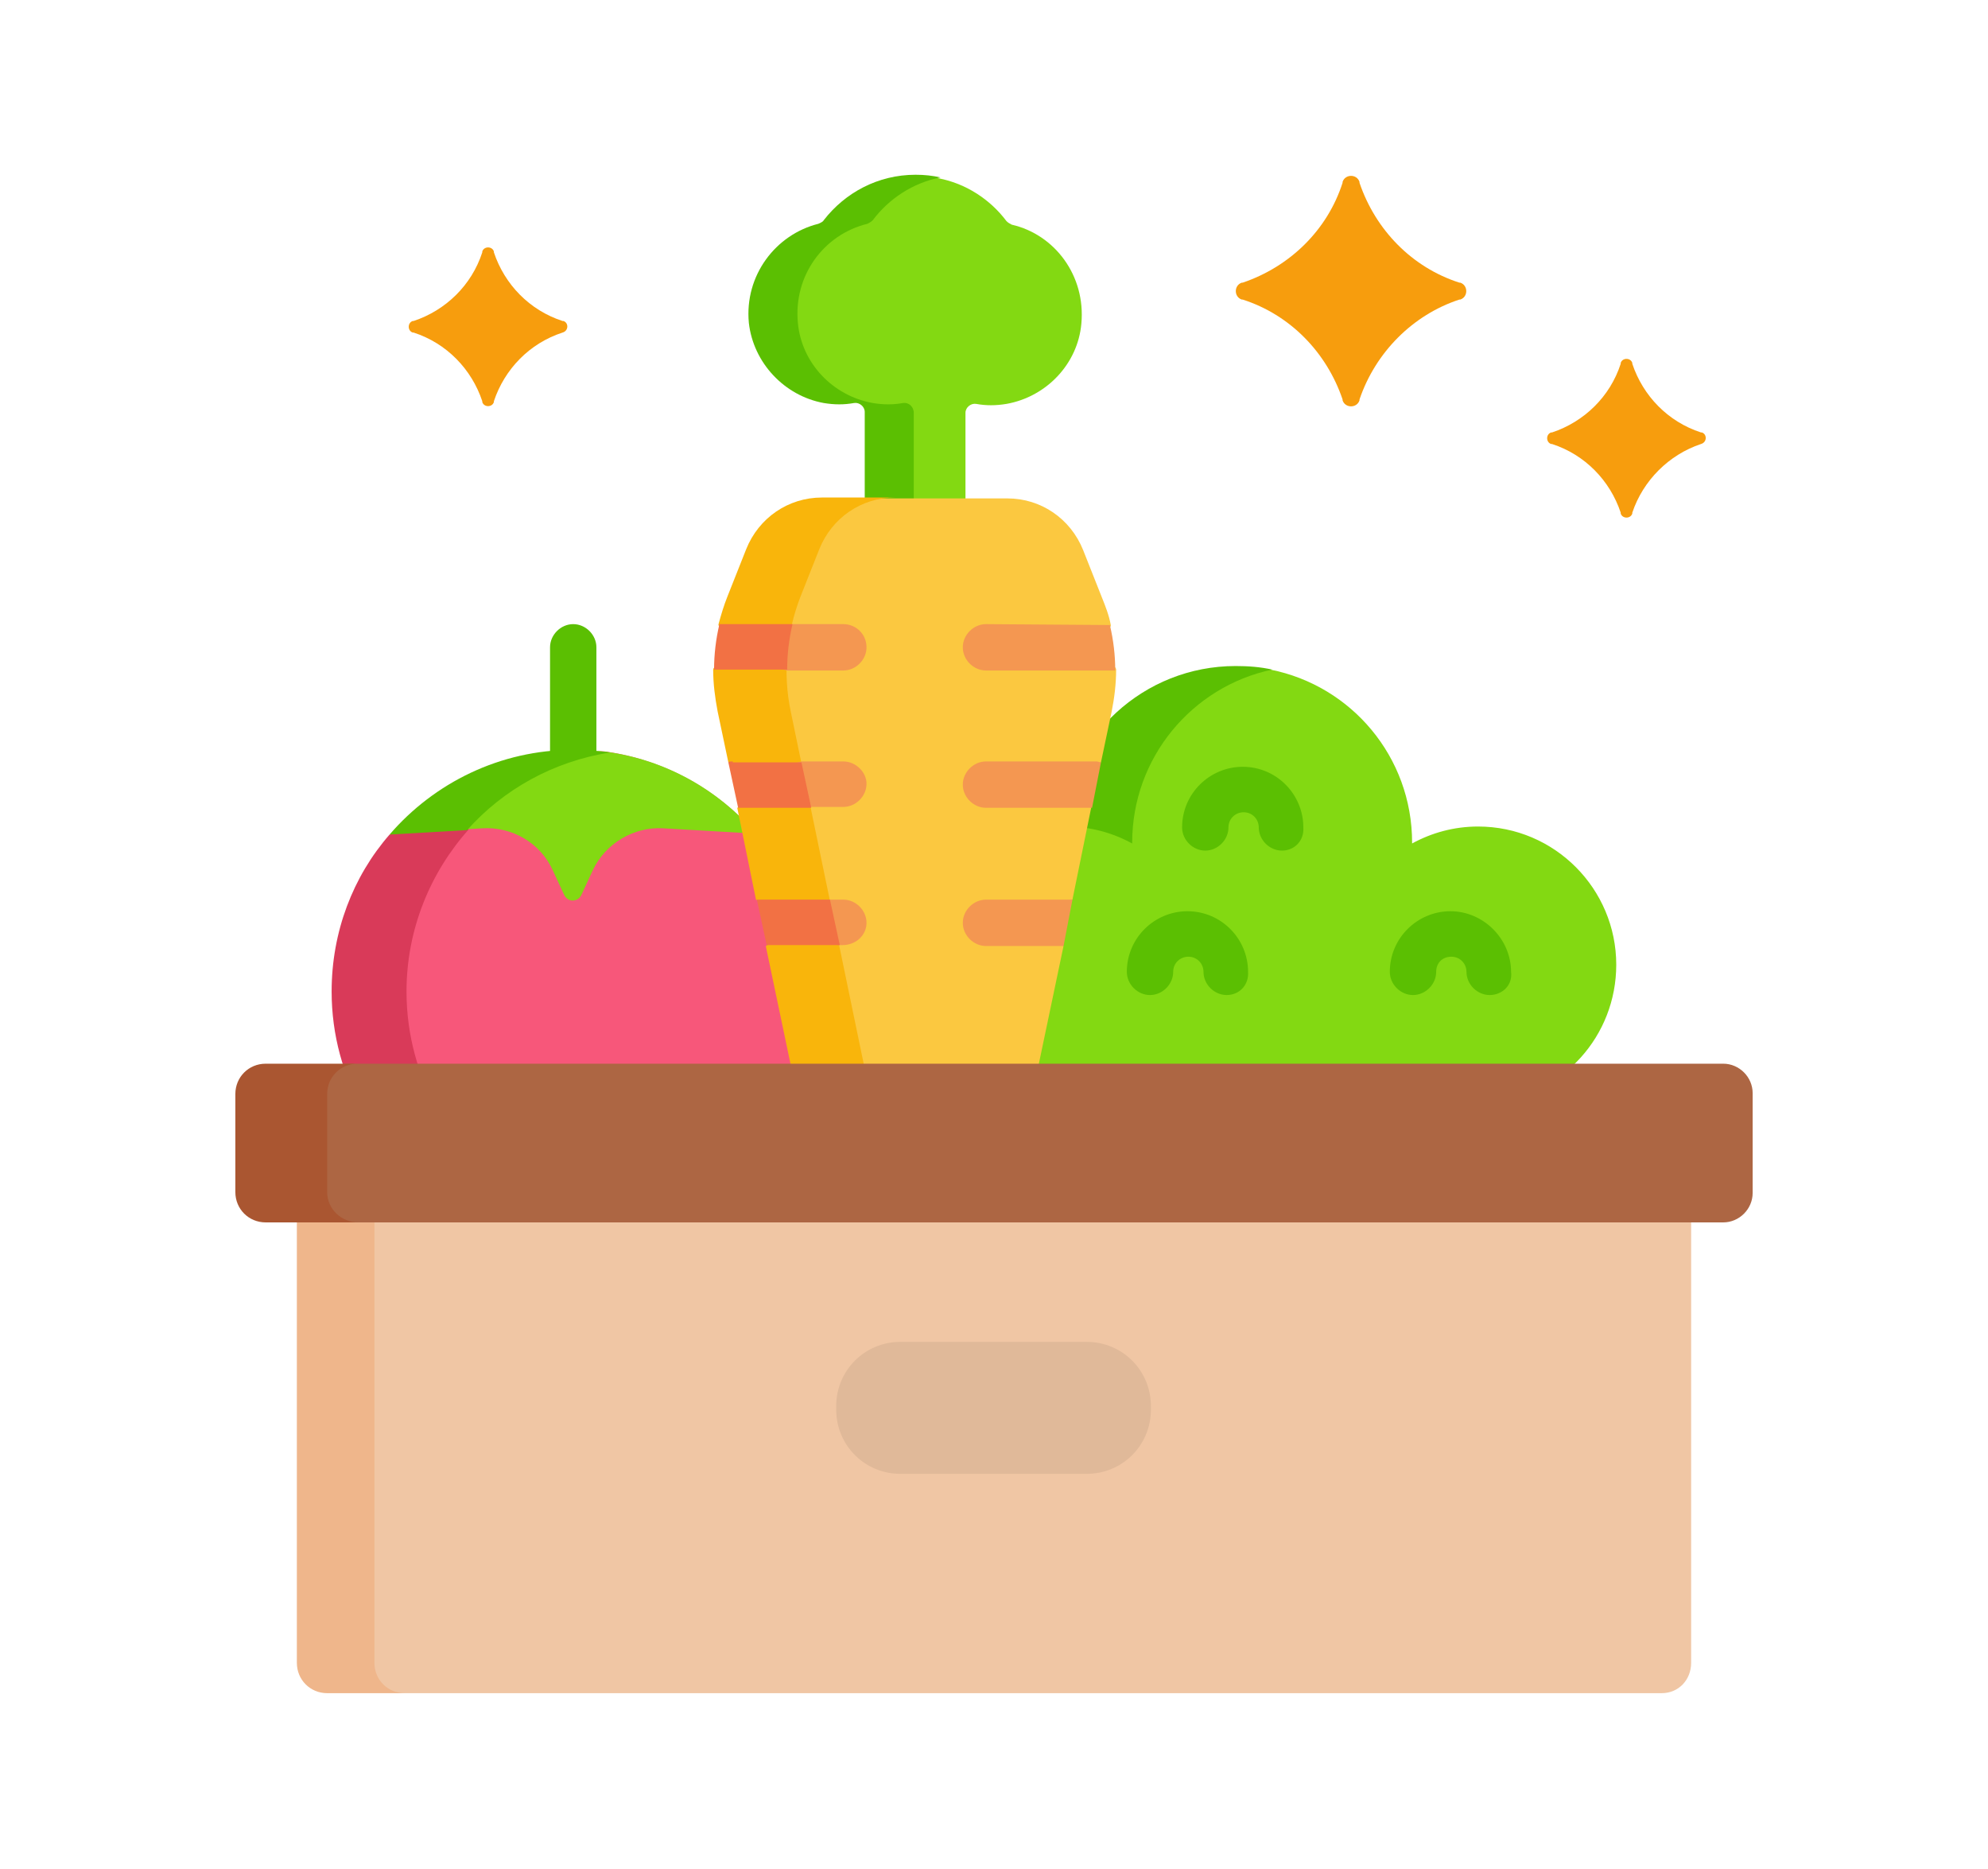
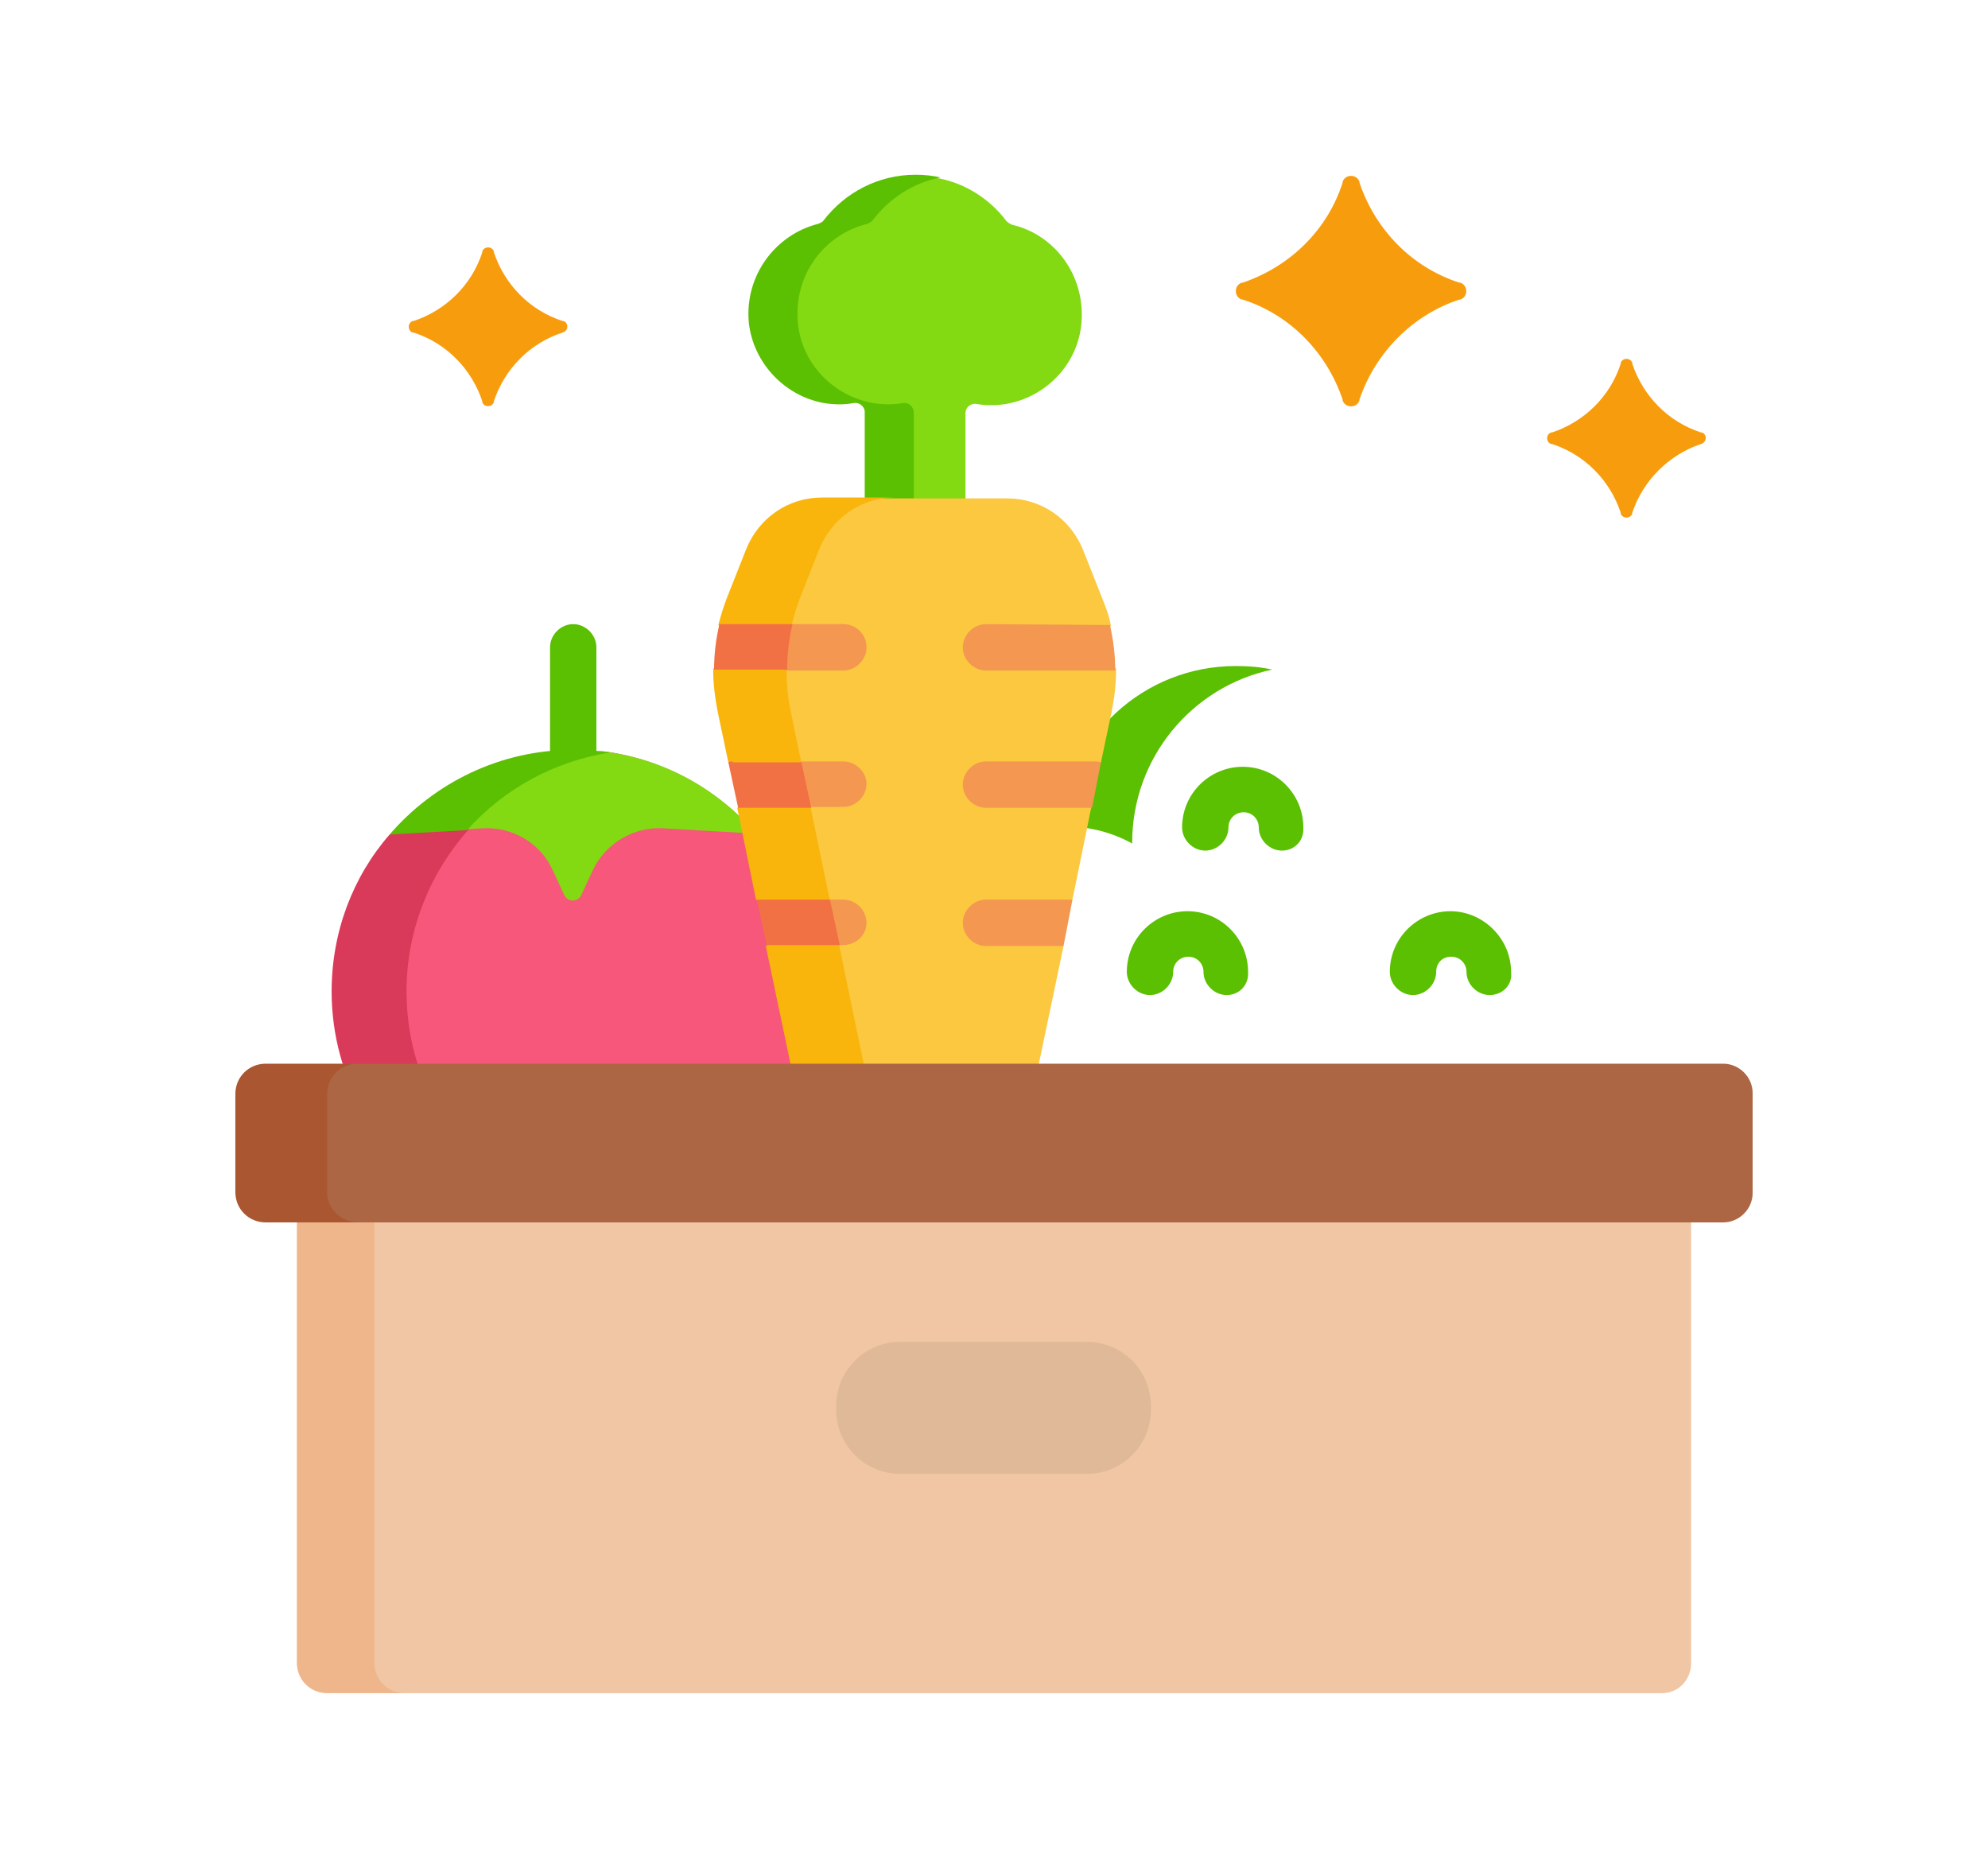
<svg xmlns="http://www.w3.org/2000/svg" version="1.1" id="Layer_1" x="0px" y="0px" viewBox="0 0 223 209.6" style="enable-background:new 0 0 223 209.6;" xml:space="preserve">
  <style type="text/css">
	.st0{fill:#0848B3;}
	.st1{fill:url(#SVGID_1_);}
	.st2{opacity:0.82;fill:#28274E;enable-background:new    ;}
	.st3{fill:#F3F8FF;}
	.st4{fill:url(#SVGID_00000124130694457305323010000014169026629572325031_);}
	.st5{fill:#FE8883;}
	.st6{fill:#FFFFFF;}
	.st7{opacity:0.5;fill:#FFFFFF;enable-background:new    ;}
	.st8{fill:#EC6A6B;}
	.st9{fill:#2BBC7A;}
	.st10{fill:#DBD8FF;}
	.st11{fill:#28274E;}
	.st12{opacity:0.5;fill:url(#SVGID_00000034775557570793677600000012723034025488029373_);enable-background:new    ;}
	.st13{fill:#FE9083;}
	.st14{fill:url(#SVGID_00000128446364435132933290000016416632693831656854_);}
	.st15{opacity:0.8;fill:#FEB1A8;enable-background:new    ;}
	.st16{opacity:0.5;fill:url(#SVGID_00000088134840378301288030000013158839423889641095_);enable-background:new    ;}
	.st17{fill:url(#SVGID_00000008143011229506179430000011012601579245501824_);}
	.st18{fill:#B7C3D2;}
	.st19{fill:url(#SVGID_00000085932775097146825260000003598526417366698390_);}
	.st20{fill:url(#SVGID_00000054245059242445912940000016361174309531808922_);}
	.st21{fill:#FEB1A8;}
	.st22{fill:#FF909A;}
	.st23{fill:#FEB8B0;}
	.st24{opacity:0.5;fill:url(#SVGID_00000039825799217706603740000009320823583456941712_);enable-background:new    ;}
	.st25{fill:#F67C82;}
	.st26{fill:#FB7D7C;}
	.st27{opacity:0.5;fill:url(#SVGID_00000129897836956765565770000000268675119641260735_);enable-background:new    ;}
	.st28{opacity:0.2;fill:#B396C7;enable-background:new    ;}
	.st29{opacity:0.3;fill:#B7C3D2;enable-background:new    ;}
	.st30{opacity:0.3;fill:#F1F1F1;enable-background:new    ;}
	.st31{opacity:0.2;fill:#EC6A6B;enable-background:new    ;}
	.st32{opacity:0.2;fill:#ECC1C9;enable-background:new    ;}
	.st33{opacity:0.5;}
	.st34{opacity:0.5;fill:#FFAEB0;enable-background:new    ;}
	.st35{opacity:0.5;fill:#0848B3;enable-background:new    ;}
	.st36{fill:#FFCDBE;}
	.st37{fill:#522866;}
	.st38{fill:#604080;}
	.st39{fill:#FFDECF;}
	.st40{fill:#2995CC;}
	.st41{fill:#2EC7E6;}
	.st42{fill:#FFDD33;}
	.st43{fill:#FFEE99;}
	.st44{fill:#24B3B3;}
	.st45{fill:#2EE6A8;}
	.st46{fill:#FF3377;}
	.st47{fill:#FF6699;}
	.st48{fill:#3C2B8E;}
	.st49{fill:#F9B50B;}
	.st50{fill:#F79D0D;}
	.st51{fill:#2299F2;}
	.st52{fill:#ABE4FE;}
	.st53{fill:#82C6F9;}
	.st54{fill:#FBC840;}
	.st55{fill:#52B0F5;}
	.st56{fill:#D9F5FF;}
	.st57{fill:#F7577A;}
	.st58{fill:#D93A59;}
	.st59{fill:#1588E8;}
	.st60{fill:#83D912;}
	.st61{fill:#5BBF02;}
	.st62{fill:#AA2B24;}
	.st63{fill:#D24034;}
	.st64{fill:#DB665D;}
	.st65{fill:#F3A845;}
	.st66{fill:#EECC61;}
	.st67{fill:#FCE79C;}
	.st68{fill:#474747;}
	.st69{fill:#686868;}
	.st70{fill:#95D6A4;}
	.st71{fill:#F0C6A4;}
	.st72{fill:#EFB68B;}
	.st73{fill:#AD6643;}
	.st74{fill:#AA5631;}
	.st75{fill:#E0B999;}
	.st76{fill:#F49751;}
	.st77{fill:#F27144;}
	.st78{fill:#816AE2;}
	.st79{fill:#F9BA8F;}
	.st80{fill:#FCAD6D;}
	.st81{fill:#FD995B;}
	.st82{fill:#2A428C;}
	.st83{fill:#142766;}
	.st84{fill:#3C58A0;}
	.st85{fill:#73C3F9;}
	.st86{fill:#4FABF7;}
	.st87{fill:#E9EFFF;}
	.st88{fill:#9BD8F9;}
	.st89{fill:#D3DCFB;}
	.st90{fill:#BEC8F7;}
	.st91{fill:#9181F2;}
	.st92{fill:#E1E3E6;}
	.st93{fill:#E9EEF2;}
	.st94{fill:#2D85CC;}
	.st95{fill:#266FAB;}
</style>
  <g>
    <g>
      <path class="st61" d="M64.3,89.5c-1.4,0-2.6-1.2-2.6-2.6V72.6c0-1.4,1.2-2.6,2.6-2.6c1.4,0,2.6,1.2,2.6,2.6V87    C66.9,88.4,65.7,89.5,64.3,89.5z" />
    </g>
    <g>
      <path class="st57" d="M87.8,124.7c2.3-4,3.6-8.6,3.6-13.5c0-13.7-10.2-25-23.4-26.9c-1.2-0.2-2.4,0.4-3.7,0.4    c-15,0-19.7,11.4-19.7,26.4c0,4.9,0.5,9.5,1.7,13.5H87.8z" />
    </g>
    <g>
      <path class="st58" d="M49.2,124.7c-2.3-4-3.6-8.6-3.6-13.5c0-7,2.7-13.4,7-18.2L49,91.3l-0.3,0.8l-5,1.5    c-4.1,4.7-6.5,10.9-6.5,17.6c0,4.9,1.3,9.5,3.6,13.5H49.2z" />
    </g>
    <g>
      <path class="st60" d="M63.6,84.8c-7.5,3.2-8.8,1.2-13.8,6.9l2.6,1.3l1.7-0.1c3.3-0.2,6.5,1.6,7.9,4.7l1.3,2.8    c0.4,0.8,1.5,0.8,1.9,0l1.3-2.8c1.4-3,4.6-4.9,7.9-4.7l10.4,0.6c-4.2-4.9-10.1-8.3-16.9-9.2C66.8,84.2,64.8,84.3,63.6,84.8z" />
    </g>
    <g>
      <path class="st61" d="M68.4,84.4c-1.3-0.2-2.7-0.3-4.1-0.3c-8.2,0-15.6,3.7-20.6,9.5l8.7-0.5C56.5,88.5,62.1,85.4,68.4,84.4z" />
    </g>
    <g>
      <path class="st60" d="M113.5,25.2c-0.2-0.1-0.4-0.2-0.6-0.4c-1.8-2.4-4.5-4.2-7.6-4.8c-0.9-0.2-1.8,0.3-2.7,0.3    c-4.2,0-7,2.4-9.3,5.5c-0.1,0.2-0.4,0.3-0.6,0.4c-4.8,1.2-6.2,4.8-5.6,10.1c0.5,4.5,0.9,7.2,5.4,8c1.2,0.2,2.6,0.9,3.7,0.7    c0.6-0.1,3.7,3.7,3.7,4.3l2.7,13.5h5.7V46.3c0-0.6,0.6-1.1,1.2-1c1.1,0.2,2.2,0.2,3.4,0c4.5-0.8,8-4.5,8.4-9    C121.8,30.9,118.3,26.3,113.5,25.2L113.5,25.2z" />
    </g>
    <g>
      <path class="st61" d="M101.3,45.2c-1.1,0.2-2.2,0.2-3.4,0c-4.5-0.8-8-4.5-8.4-9c-0.5-5.3,2.9-9.9,7.8-11.1    c0.2-0.1,0.4-0.2,0.6-0.4c1.8-2.4,4.5-4.2,7.6-4.8c-0.9-0.2-1.8-0.3-2.8-0.3c-4.2,0-7.9,2-10.3,5.1c-0.1,0.2-0.4,0.3-0.6,0.4    c-4.8,1.2-8.3,5.8-7.8,11.1c0.5,4.5,4,8.2,8.4,9c1.2,0.2,2.3,0.2,3.4,0c0.6-0.1,1.2,0.4,1.2,1v16.5h5.5V46.3    C102.5,45.6,101.9,45.1,101.3,45.2z" />
    </g>
    <g>
-       <path class="st60" d="M109.7,123.6c0.1,0.6,0.2,1.2,0.3,1.8h57.2c0.1-0.6,0.3-1.2,0.3-1.8c7.8-0.8,13.8-7.4,13.8-15.4    c0-8.5-6.9-15.5-15.5-15.5c-2.7,0-5.2,0.7-7.4,1.9c0,0,0,0,0-0.1c0-9.6-6.8-17.6-15.9-19.4c-1.3-0.3-2.6,0.4-3.9,0.4    c-10.9,0-18.3,8.9-18.3,19.8c0,0-1.5-0.8-1.5-0.8c-2.2-1.2-4.7-1.9-7.4-1.9c-8.5,0-15.5,6.9-15.5,15.5    C95.9,116.2,101.9,122.7,109.7,123.6L109.7,123.6z" />
-     </g>
+       </g>
    <g>
-       <path class="st70" d="M117.9,123.6c-7.8-0.8-13.8-7.4-13.8-15.4c0-7.1,4.8-13.1,11.4-14.9c-1.3-0.4-2.7-0.6-4.1-0.6    c-8.5,0-15.5,6.9-15.5,15.5c0,8,6,14.5,13.8,15.4c1,7.6,7.5,13.5,15.3,13.5h8.2C125.4,137.1,118.9,131.2,117.9,123.6z" />
+       <path class="st70" d="M117.9,123.6c-7.8-0.8-13.8-7.4-13.8-15.4c0-7.1,4.8-13.1,11.4-14.9c-1.3-0.4-2.7-0.6-4.1-0.6    c-8.5,0-15.5,6.9-15.5,15.5c0,8,6,14.5,13.8,15.4c1,7.6,7.5,13.5,15.3,13.5C125.4,137.1,118.9,131.2,117.9,123.6z" />
    </g>
    <g>
      <path class="st61" d="M119.6,92.7c2.7,0,5.2,0.7,7.4,1.9c0,0,0,0,0-0.1c0-9.5,6.7-17.5,15.7-19.4c-1.3-0.3-2.7-0.4-4.1-0.4    c-10.3,0-18.8,7.9-19.7,18C119.1,92.7,119.4,92.7,119.6,92.7L119.6,92.7z" />
    </g>
    <g>
      <path class="st54" d="M97.1,124.7h18.3l3.9-18.6L112,103l8.3-2.1l2.1-10.3l-3.5-2.6l4.6-2.5l1.2-5.7c0.3-1.5,0.5-3.1,0.5-4.7    c0-0.9-4.7-2.1-4.8-2.9c-0.1-0.8,4.4-1.3,4.2-2.1c-0.2-1.1-0.6-2.1-1-3.1l-2.1-5.3c-1.4-3.5-4.7-5.8-8.5-5.8H98.2    c-3.8,0-7.2,2.5-8.5,6l-2.1,5.3c-1.6,4.1-1.4,8.4-0.5,12.7L97.1,124.7z" />
    </g>
    <g>
      <path class="st49" d="M81.7,85.5l5.9,2.5l-4.9,2.6l2.1,10.3l5.4,2.6l-4.3,2.6l3.9,18.6H98l-9.3-44.9c-0.9-4.3-0.5-8.8,1.1-12.9    l2.1-5.3c1.4-3.5,4.7-5.8,8.5-5.8h-8.2c-3.8,0-7.1,2.3-8.5,5.8l-2.1,5.3c-0.4,1-0.7,2-1,3.1c-0.2,0.8,3.9,1.7,3.8,2.6    c-0.1,0.9-4.4,1.7-4.4,2.5c0,1.6,0.2,3.1,0.5,4.7L81.7,85.5z" />
    </g>
    <g>
      <path class="st50" d="M190.8,49.8L190.8,49.8c0.7-0.2,0.7-1.1,0.1-1.3l-0.1,0c-3.7-1.2-6.5-4.1-7.7-7.7c0,0,0-0.1,0-0.1    c-0.2-0.6-1.1-0.6-1.3,0l0,0.1c-1.2,3.7-4.1,6.5-7.7,7.7l-0.1,0c-0.6,0.2-0.6,1.1,0,1.3l0.1,0c3.7,1.2,6.5,4.1,7.7,7.7    c0,0,0,0.1,0,0.1c0.2,0.6,1.1,0.6,1.3,0l0-0.1C184.3,53.9,187.2,51,190.8,49.8L190.8,49.8z" />
    </g>
    <g>
      <path class="st71" d="M186.4,189.9H44.6l-5.9-1.2c-1.8,0-2.2-0.3-2.2-2.1l2.7-48.2l9.5-7.5h96.4l44.6,6.1v49.5    C189.7,188.4,188.3,189.9,186.4,189.9z" />
    </g>
    <g>
      <path class="st72" d="M42,186.5V131h-8.7v55.5c0,1.9,1.5,3.4,3.4,3.4h8.7C43.5,189.9,42,188.4,42,186.5z" />
    </g>
    <g>
      <g>
        <g>
          <path class="st73" d="M193.3,137.1H38.7c-1.8,0-8-1-8-2.8l1.9-9.6c0-1.8,4.5-5.4,6.3-5.4h154.4c1.8,0,3.3,1.5,3.3,3.3v11.2      C196.6,135.6,195.1,137.1,193.3,137.1L193.3,137.1z" />
        </g>
      </g>
    </g>
    <g>
      <path class="st74" d="M36.7,133.7v-11c0-1.9,1.5-3.4,3.4-3.4H29.8c-1.9,0-3.4,1.5-3.4,3.4v11c0,1.9,1.5,3.4,3.4,3.4h10.4    C38.3,137.1,36.7,135.6,36.7,133.7z" />
    </g>
    <g>
      <g>
        <g>
          <path class="st75" d="M121.9,165.3h-20.9c-4,0-7.2-3.2-7.2-7.2v-0.4c0-4,3.2-7.2,7.2-7.2h20.9c4,0,7.2,3.2,7.2,7.2v0.4      C129.1,162.1,125.9,165.3,121.9,165.3z" />
        </g>
      </g>
    </g>
    <g>
      <path class="st50" d="M63.1,37.3L63.1,37.3c0.7-0.2,0.7-1.1,0.1-1.3l-0.1,0c-3.7-1.2-6.5-4.1-7.7-7.7c0,0,0-0.1,0-0.1    c-0.2-0.6-1.1-0.6-1.3,0l0,0.1c-1.2,3.7-4.1,6.5-7.7,7.7l-0.1,0c-0.6,0.2-0.6,1.1,0,1.3l0.1,0c3.7,1.2,6.5,4.1,7.7,7.7    c0,0,0,0.1,0,0.1c0.2,0.6,1.1,0.6,1.3,0l0-0.1C56.6,41.4,59.4,38.5,63.1,37.3z" />
    </g>
    <g>
      <path class="st50" d="M163.7,33.6l0.1,0c0.9-0.3,0.9-1.6,0-1.9l-0.1,0c-5.3-1.7-9.4-5.9-11.2-11.2c0,0,0-0.1,0-0.1    c-0.3-0.9-1.6-0.9-1.9,0l0,0.1c-1.7,5.3-5.9,9.4-11.2,11.2l-0.1,0c-0.9,0.3-0.9,1.6,0,1.9l0.1,0c5.3,1.7,9.4,5.9,11.2,11.2    c0,0,0,0.1,0,0.1c0.3,0.9,1.6,0.9,1.9,0l0-0.1C154.3,39.5,158.5,35.3,163.7,33.6L163.7,33.6z" />
    </g>
    <g>
      <g>
        <path class="st61" d="M143.8,95.4c-1.4,0-2.6-1.2-2.6-2.6c0-0.9-0.7-1.7-1.7-1.7c-0.9,0-1.7,0.7-1.7,1.7c0,1.4-1.2,2.6-2.6,2.6     c-1.4,0-2.6-1.2-2.6-2.6c0-3.8,3.1-6.8,6.8-6.8c3.8,0,6.8,3.1,6.8,6.8C146.3,94.3,145.2,95.4,143.8,95.4L143.8,95.4z" />
      </g>
    </g>
    <g>
      <path class="st61" d="M167.1,111.6c-1.4,0-2.6-1.2-2.6-2.6c0-0.9-0.7-1.7-1.7-1.7s-1.7,0.7-1.7,1.7c0,1.4-1.2,2.6-2.6,2.6    c-1.4,0-2.6-1.2-2.6-2.6c0-3.8,3.1-6.8,6.8-6.8s6.8,3.1,6.8,6.8C169.7,110.5,168.5,111.6,167.1,111.6L167.1,111.6z" />
    </g>
    <g>
      <path class="st61" d="M137.6,111.6c-1.4,0-2.6-1.2-2.6-2.6c0-0.9-0.7-1.7-1.7-1.7c-0.9,0-1.7,0.7-1.7,1.7c0,1.4-1.2,2.6-2.6,2.6    c-1.4,0-2.6-1.2-2.6-2.6c0-3.8,3.1-6.8,6.8-6.8c3.8,0,6.8,3.1,6.8,6.8C140.1,110.5,139,111.6,137.6,111.6L137.6,111.6z" />
    </g>
    <g>
      <path class="st76" d="M94.6,70h-5.7c0,0-7.9,1.7-7.9,3.5c0.1,0,7.3,1.7,7.3,1.7h6.3c1.4,0,2.6-1.2,2.6-2.6    C97.2,71.1,96,70,94.6,70z" />
      <path class="st76" d="M94.6,85.4h-4.7l-5,1.4c-0.2,0-0.3,0.3-0.4,0.3l3.6,1.7l2.9,1.7h3.6c1.4,0,2.6-1.2,2.6-2.6    C97.2,86.6,96,85.4,94.6,85.4L94.6,85.4z" />
      <path class="st76" d="M97.2,103.5c0-1.4-1.2-2.6-2.6-2.6h-1.5l-3,2l-2.1,1.9l6.1,1.2h0.4C96,106,97.2,104.9,97.2,103.5L97.2,103.5    z" />
    </g>
    <path class="st77" d="M88.9,70h-8.2c-0.4,1.7-0.6,3.4-0.6,5.1c0.1,0,0.2,0,0.3,0h7.9C88.3,73.4,88.5,71.7,88.9,70z" />
    <path class="st77" d="M82.2,85.4c-0.2,0-0.4,0-0.5,0.1l1.1,5.1H91l-1.1-5.1H82.2z" />
    <path class="st77" d="M84.9,100.9l1.1,5.1h8.2l-1.1-5.1L84.9,100.9z" />
    <path class="st76" d="M110.6,70c-1.4,0-2.6,1.2-2.6,2.6c0,1.4,1.2,2.6,2.6,2.6h14.2c0.1,0,0.2,0,0.3,0c0-1.7-0.2-3.4-0.6-5.1   L110.6,70L110.6,70z" />
    <path class="st76" d="M123.5,85.5c-0.2,0-0.3-0.1-0.5-0.1h-12.4c-1.4,0-2.6,1.2-2.6,2.6s1.2,2.6,2.6,2.6h11.9L123.5,85.5z" />
    <path class="st76" d="M120.3,100.9h-9.7c-1.4,0-2.6,1.2-2.6,2.6c0,1.4,1.2,2.6,2.6,2.6h8.7L120.3,100.9z" />
  </g>
</svg>